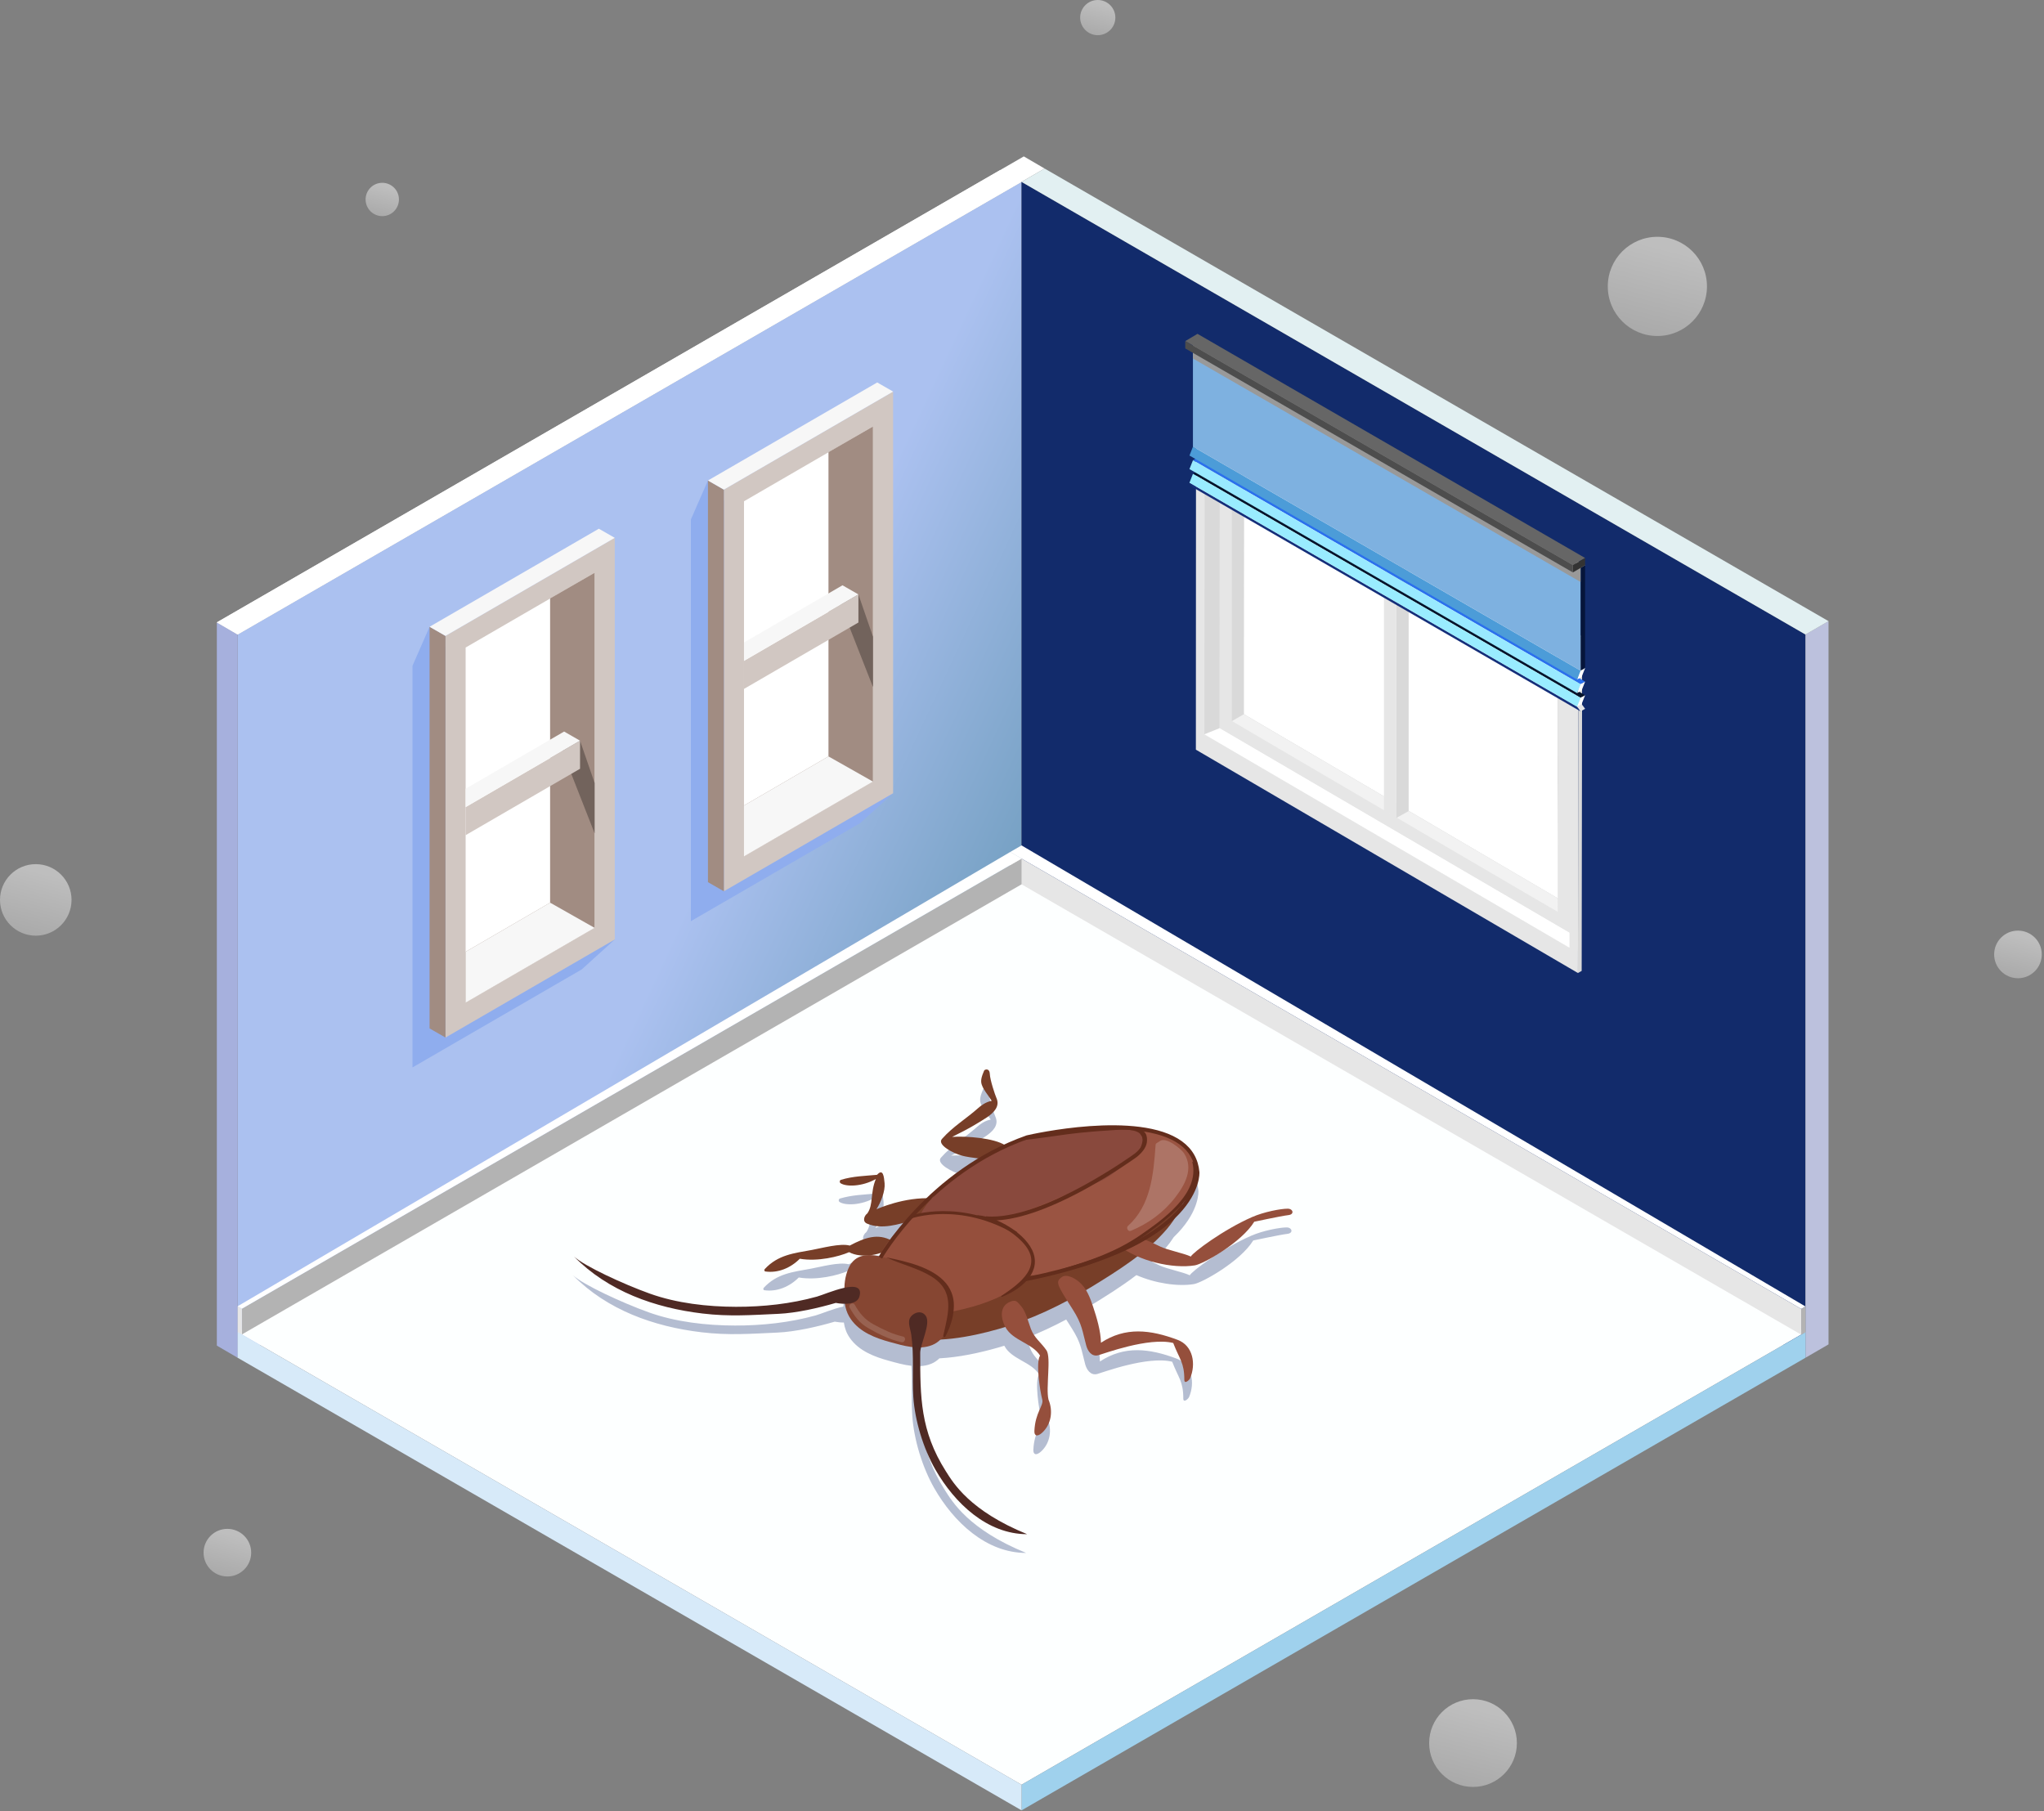
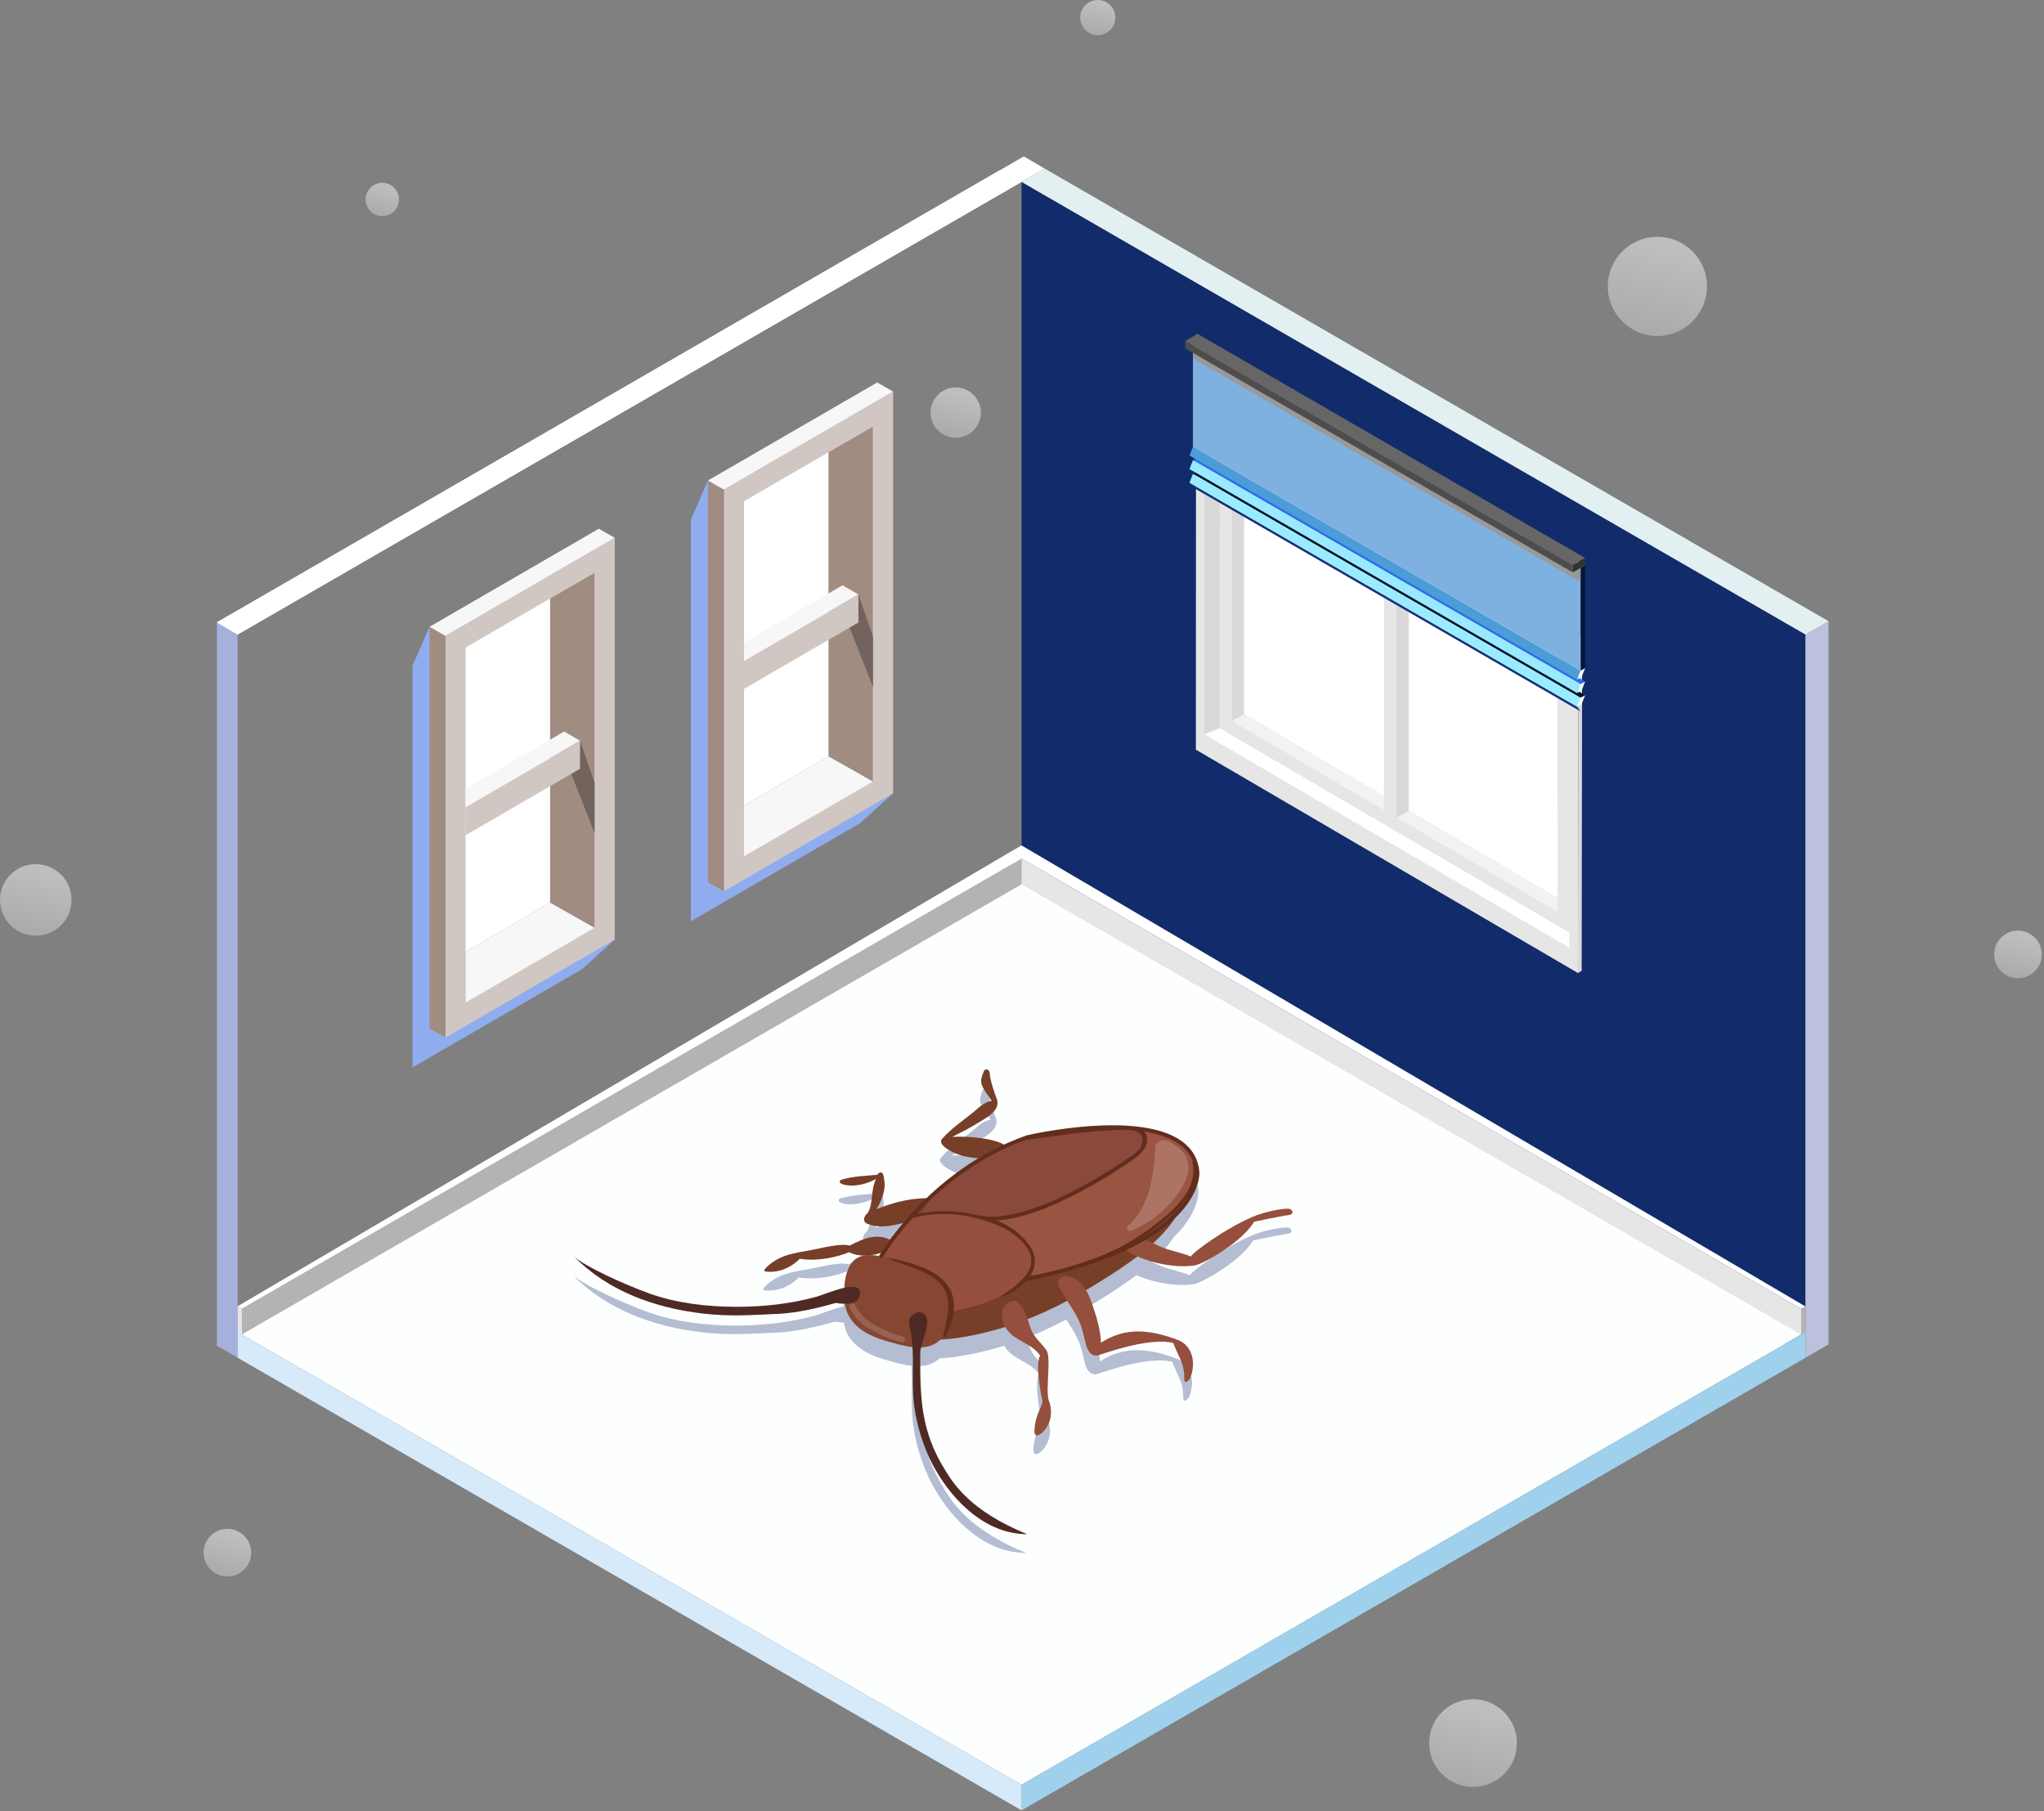
<svg xmlns="http://www.w3.org/2000/svg" width="492px" height="436px" viewBox="0 0 492 436" version="1.1">
  <rect x="0" y="0" width="492" height="436" fill="#808080" stroke="none" />
  <title>6168E249-7E4B-4DB8-8E7C-B1A6791F74B4</title>
  <desc>Created with sketchtool.</desc>
  <defs>
    <linearGradient x1="72.981%" y1="-39.248%" x2="1.178%" y2="239.613%" id="linearGradient-1">
      <stop stop-color="#FFFFFF" stop-opacity="0.7" offset="18.18%" />
      <stop stop-color="#FFFFFF" stop-opacity="0.1" offset="99.73%" />
    </linearGradient>
    <linearGradient x1="86.316%" y1="75.086%" x2="56.501%" y2="54.49%" id="linearGradient-2">
      <stop stop-color="#78A2C5" offset="0%" />
      <stop stop-color="#ABC1F0" offset="86.99%" />
    </linearGradient>
    <linearGradient x1="72.978%" y1="-39.252%" x2="1.174%" y2="239.61%" id="linearGradient-3">
      <stop stop-color="#FFFFFF" stop-opacity="0.7" offset="18.18%" />
      <stop stop-color="#FFFFFF" stop-opacity="0.1" offset="99.73%" />
    </linearGradient>
    <linearGradient x1="72.979%" y1="-39.246%" x2="1.178%" y2="239.608%" id="linearGradient-4">
      <stop stop-color="#FFFFFF" stop-opacity="0.7" offset="18.18%" />
      <stop stop-color="#FFFFFF" stop-opacity="0.1" offset="99.73%" />
    </linearGradient>
    <linearGradient x1="72.977%" y1="-39.249%" x2="1.175%" y2="239.61%" id="linearGradient-5">
      <stop stop-color="#FFFFFF" stop-opacity="0.7" offset="18.18%" />
      <stop stop-color="#FFFFFF" stop-opacity="0.1" offset="99.73%" />
    </linearGradient>
    <linearGradient x1="72.978%" y1="-39.243%" x2="1.179%" y2="239.607%" id="linearGradient-6">
      <stop stop-color="#FFFFFF" stop-opacity="0.7" offset="18.18%" />
      <stop stop-color="#FFFFFF" stop-opacity="0.1" offset="99.73%" />
    </linearGradient>
    <linearGradient x1="72.98%" y1="-39.247%" x2="1.178%" y2="239.612%" id="linearGradient-7">
      <stop stop-color="#FFFFFF" stop-opacity="0.7" offset="18.18%" />
      <stop stop-color="#FFFFFF" stop-opacity="0.1" offset="99.73%" />
    </linearGradient>
    <linearGradient x1="72.98%" y1="-39.247%" x2="1.179%" y2="239.611%" id="linearGradient-8">
      <stop stop-color="#FFFFFF" stop-opacity="0.7" offset="18.18%" />
      <stop stop-color="#FFFFFF" stop-opacity="0.1" offset="99.73%" />
    </linearGradient>
  </defs>
  <g id="Page-1" stroke="none" stroke-width="1" fill="none" fill-rule="evenodd">
    <g id="Plagas_Cucarachas_Desktop-1366x768_1" transform="translate(-834, -268)" fill-rule="nonzero">
      <g id="Hero-Image" transform="translate(0, 170)">
        <g id="Cucaracha-Room" transform="translate(834, 98)">
          <g id="Burbujas_1_" transform="translate(223.875, 93.25)" fill="url(#linearGradient-1)" opacity="0.7">
            <circle id="Oval" cx="6.163" cy="6.07" r="6.061" />
          </g>
-           <polygon id="Path" fill="url(#linearGradient-2)" points="57.201 326.814 245.894 217.872 245.894 43.785 57.201 152.727" />
          <polygon id="Path" fill="#A6B0DD" points="57.201 326.813 52.196 323.893 52.196 149.806 57.201 152.727" />
          <polygon id="Path" fill="#FFFFFF" points="52.196 149.806 57.201 152.727 251.442 40.569 246.436 37.647" />
          <polygon id="Path" fill="#FFFFFF" points="245.894 43.785 240.707 40.956 52.196 149.806 57.201 152.727" />
          <g id="Group" transform="translate(245.721, 40.526)">
            <polygon id="Path" fill="#122B6B" points="188.867 286.288 0.174 177.346 0.174 3.259 188.867 112.201" />
            <polygon id="Path" fill="#BCC1DD" points="194.414 283.071 188.867 286.289 188.867 112.201 194.414 108.985" />
            <polygon id="Path" fill="#E2F0F2" points="5.721 0.042 0.174 3.259 188.867 112.201 194.414 108.985" />
          </g>
          <g id="Group" transform="translate(56.97, 211.345)">
            <polygon id="Path" fill="#FDFFFF" points="377.62 109.293 280.227 165.519 217.676 201.636 188.92 218.236 0.232 109.293 28.987 92.693 91.538 56.587 188.92 0.361" />
            <polygon id="Path" fill="#9FD1ED" points="377.617 109.299 377.617 115.47 188.924 224.41 188.924 218.239" />
            <polygon id="Path" fill="#D7EAF9" points="0.231 109.299 0.231 115.468 188.924 224.41 188.924 218.239" />
          </g>
          <g id="Group" transform="translate(242.889, 203.323)">
            <polygon id="Path" fill="#E6E6E6" points="190.666 117.929 0.256 7.951 0.256 1.76 190.666 111.738" />
            <polygon id="Path" fill="#B3B3B3" points="191.698 117.341 190.666 117.93 190.666 111.738 191.698 111.149" />
            <polygon id="Path" fill="#FFFFFF" points="3.005 0.173 0.256 1.76 190.666 111.738 191.698 111.149" />
          </g>
          <g id="Group" transform="translate(56.97, 204.739)">
            <polygon id="Path" fill="#B3B3B3" points="1.263 116.46 188.924 8.121 188.924 1.93 1.263 110.268" />
            <polygon id="Path" fill="#E6E6E6" points="0.231 115.872 1.263 116.461 1.263 110.268 0.231 109.68" />
            <polygon id="Path" fill="#FFFFFF" points="186.175 0.344 188.924 1.93 1.263 110.268 0.231 109.68" />
          </g>
          <g id="Group" transform="translate(284.886, 80.164)">
            <g transform="translate(2.831, 18.875)">
              <polygon id="Path" fill="#E6E6E6" points="0.136 81.407 0.169 0.91 92.212 54.627 92.097 135.167" />
              <polygon id="Path" fill="#FFFFFF" points="93.114 54.116 92.212 54.627 0.169 0.91 1.072 0.399" />
              <polygon id="Path" fill="#D9D9D9" points="92.097 135.167 93 134.656 93.114 54.116 92.212 54.627" />
              <g transform="translate(1.888, 4.247)">
                <g>
                  <polygon id="Path" fill="#FFFFFF" points="3.982 71.972 4.012 2.375 0.316 0.214 0.285 73.465 88.18 124.837 88.18 121.173" />
                  <polygon id="Path" fill="#D9D9D9" points="0.316 0.214 4.012 2.375 3.982 71.972 0.285 73.465" />
                  <g transform="translate(3.775, 2.359)">
                    <polygon id="Path" fill="#FFFFFF" points="6.041 6.681 5.999 66.26 81.612 110.598 81.617 50.865" />
                    <g>
                      <path d="M0.257,0.004 L0.239,69.601 L84.504,118.88 L84.513,49.187 L0.257,0.004 Z M81.607,110.615 L6.026,66.281 L5.999,66.26 L5.999,42.779 L6.042,6.685 L81.616,50.865 L81.616,95.112 L81.607,110.615 Z" id="Shape" fill="#E6E6E6" />
                      <polygon id="Path" fill="#CCCCCC" points="48.36 31.239 81.617 50.865 81.617 50.851 71.933 44.831 55.194 35.16 52.365 33.536" />
                      <polygon id="Path" fill="#D9D9D9" points="3.128 5.001 3.128 67.931 52.365 96.508 69.103 106.207 81.617 113.879 81.602 110.616 5.998 66.265 5.998 42.778 6.041 6.681" />
                      <polygon id="Path" fill="#F2F2F2" points="81.612 110.598 6.013 66.273 3.128 67.936 81.619 113.883" />
                      <polygon id="Path" fill="#595959" points="81.631 50.879 81.617 50.865 81.617 95.112 81.631 82.942" />
                      <polygon id="Path" fill="#595959" points="6.041 6.611 6.041 6.681 48.36 31.239" />
                    </g>
                  </g>
                </g>
                <polygon id="Path" fill="#D9D9D9" points="49.467 91.943 46.484 93.604 46.484 30.457 49.467 32.201" />
                <polygon id="Path" fill="#E6E6E6" points="46.499 93.604 43.516 91.943 43.516 28.699 46.499 30.457" />
              </g>
            </g>
            <g id="Path">
              <g transform="translate(1.416, 34.919)">
                <polygon fill="#F2F2F2" points="93.307 55.016 0.008 1.105 1.105 0.439 94.404 54.39" />
-                 <polygon fill="#E6E6E6" points="94.147 56.15 93.307 55.016 94.404 54.39 95.244 55.525" />
                <polygon fill="#152F7A" points="0.008 1.105 93.307 55.016 94.147 56.15 0.849 2.239" />
              </g>
              <g transform="translate(1.416, 33.031)">
                <polygon fill="#05142B" points="94.147 54.77 0.849 0.859 1.946 0.193 95.244 54.145" />
                <polygon fill="#FFFFFF" points="93.305 56.901 94.147 54.77 95.244 54.145 94.401 56.275" />
                <polygon fill="#99ECFF" points="0.849 0.859 94.147 54.77 93.305 56.901 0.006 2.99" />
              </g>
              <g transform="translate(1.416, 29.728)">
                <polygon fill="#2B70ED" points="94.147 54.799 0.849 0.888 1.946 0.223 95.244 54.174" />
                <polygon fill="#FFFFFF" points="93.305 56.93 94.147 54.799 95.244 54.174 94.401 56.304" />
                <polygon fill="#99E9FF" points="0.849 0.888 94.147 54.799 93.305 56.93 0.006 3.018" />
              </g>
              <g transform="translate(1.416, 26.425)">
                <polygon fill="#F2F2F2" points="94.147 54.841 0.849 0.93 1.946 0.264 95.244 54.215" />
                <polygon fill="#FFFFFF" points="93.305 56.971 94.147 54.841 95.244 54.215 94.401 56.345" />
                <polygon fill="#4C9CD8" points="0.849 0.93 94.147 54.841 93.305 56.971 0.006 3.06" />
              </g>
              <g transform="translate(1.888, 1.888)">
                <polygon fill="#F2F2F2" points="93.67 54.652 0.371 0.74 1.468 0.075 94.766 54.026" />
                <polygon fill="#06153A" points="93.67 79.371 93.67 54.652 94.766 54.026 94.766 78.746" />
                <polygon fill="#7EB1E0" points="0.371 0.74 93.67 54.652 93.67 79.371 0.371 25.461" />
                <polygon fill="#999999" points="0.37 0.285 0.37 4.245 93.668 58.025 93.668 54.071" />
              </g>
              <g>
                <polygon fill="#666666" points="93.708 55.848 0.411 1.937 3.356 0.193 96.654 54.145" />
                <polygon fill="#333333" points="93.708 57.62 93.708 55.848 96.654 54.145 96.654 55.917" />
                <polygon fill="#4D4D4D" points="0.411 1.937 93.708 55.848 93.708 57.62 0.411 3.709" />
              </g>
            </g>
          </g>
          <g id="Group" transform="translate(99, 127)">
            <polygon id="Path" fill="#8FADEE" points="4.401 23.864 7.497 29.081 41.037 9.655 41.037 99.237 48.977 99.139 41.037 106.335 0.291 129.935 0.291 33.255" />
            <g transform="translate(4, 0)" id="Path">
              <g>
                <polygon fill="#D1C7C2" points="4.23 122.74 44.977 99.139 44.977 2.459 4.23 26.061" />
                <polygon fill="#FFFFFF" points="9.081 28.861 40.126 10.86 40.126 96.338 9.081 114.342" />
                <polygon fill="#A18C82" points="29.413 17.041 29.413 90.275 9.081 102.097 9.081 114.341 40.126 96.338 40.126 10.86" />
                <polygon fill="#F7F7F7" points="40.126 96.338 29.413 90.275 9.081 102.097 9.081 114.341" />
                <polygon fill="#A18C82" points="0.401 120.543 4.23 122.74 4.23 26.061 0.401 23.864" />
                <polygon fill="#F7F7F7" points="4.23 26.061 0.401 23.864 41.147 0.263 44.977 2.459" />
              </g>
              <polygon fill="#72635C" points="40.127 61.455 40.127 73.582 31.185 50.799 36.618 51.284" />
              <g transform="translate(9, 49)">
                <polygon fill="#D1C7C2" points="27.618 2.284 27.618 9.043 0.079 25.029 0.079 18.27" />
                <polygon fill="#F7F7F7" points="27.618 2.284 0.079 18.27 0.079 13.856 23.786 0.085" />
              </g>
            </g>
          </g>
          <g id="Group" transform="translate(166, 92)">
            <polygon id="Path" fill="#8FADEE" points="4.405 23.658 7.502 28.875 41.042 9.449 41.042 99.032 48.981 98.934 41.042 106.129 0.295 129.73 0.295 33.05" />
            <g transform="translate(4, 0)" id="Path">
              <g>
                <polygon fill="#D1C7C2" points="4.235 122.534 44.981 98.934 44.981 2.254 4.235 25.855" />
                <polygon fill="#FFFFFF" points="9.086 28.656 40.13 10.654 40.13 96.132 9.086 114.136" />
                <polygon fill="#A18C82" points="29.418 16.835 29.418 90.069 9.086 101.891 9.086 114.136 40.13 96.132 40.13 10.654" />
                <polygon fill="#F7F7F7" points="40.13 96.132 29.418 90.069 9.086 101.891 9.086 114.136" />
                <polygon fill="#A18C82" points="0.406 120.338 4.235 122.534 4.235 25.855 0.406 23.658" />
                <polygon fill="#F7F7F7" points="4.235 25.855 0.406 23.658 41.152 0.058 44.981 2.254" />
              </g>
              <polygon fill="#72635C" points="40.132 61.249 40.132 73.376 31.19 50.593 36.623 51.078" />
              <g transform="translate(9, 48.5)">
                <polygon fill="#D1C7C2" points="27.623 2.579 27.623 9.338 0.084 25.323 0.084 18.564" />
                <polygon fill="#F7F7F7" points="27.623 2.579 0.084 18.564 0.084 14.15 23.791 0.38" />
              </g>
            </g>
          </g>
          <g id="Group-5" transform="translate(137.89, 257.117)">
            <path d="M171.809,38.327 C170.201,38.327 166.164,39.067 163.244,40.345 C156.255,43.406 148.984,48.883 148.498,49.847 C146.81,49.052 143.024,48.32 141.249,47.495 C140.651,47.217 140.05,46.917 139.441,46.628 C140.609,45.553 141.713,44.432 142.718,43.255 C143.36,42.503 144.023,41.617 144.651,40.642 C145.015,40.293 145.371,39.94 145.71,39.578 C150.831,34.106 150.583,29.699 150.57,29.506 C150.295,26.418 148.872,23.923 146.341,22.089 C135.907,14.532 110.092,20.424 108.998,20.678 L108.948,20.693 C107.068,21.357 105.263,22.098 103.532,22.901 C100.699,21.292 94.412,20.817 91.04,21.047 C92.733,20.218 95.435,18.838 97.033,17.827 C98.487,16.908 100.57,15.873 101.521,14.353 C102.058,13.493 102.12,12.61 101.711,11.689 C101.388,10.964 100.182,7.409 100.112,5.876 C100.046,4.42 98.873,4.79 98.747,5.097 C98.292,6.208 97.764,7.399 98.192,8.525 C98.727,9.935 99.384,10.512 100.576,12.366 C99.119,12.632 97.934,13.565 97.369,14.068 C94.403,16.703 91.259,18.538 88.596,21.537 C87.332,22.962 91.408,25.055 93.459,25.58 C94.332,25.804 95.826,26.046 97.292,26.226 C92.393,29.187 88.248,32.554 84.856,35.801 C78.501,35.864 73.072,38.397 72.83,38.456 C73.891,36.812 74.966,34.063 74.79,32.214 C74.643,30.68 74.461,28.53 72.97,30.175 C69.943,30.456 67.224,30.495 64.29,31.376 C63.949,31.478 63.895,32 64.193,32.198 C65.537,33.093 69.403,33.038 72.691,31.181 C71.292,34.432 72.154,37.359 70.62,39.483 C69.947,39.942 69.305,41.388 70.579,41.927 C73.33,43.09 76.347,42.54 79.249,41.77 C78.13,43.095 77.173,44.32 76.374,45.398 C76.267,45.528 76.161,45.661 76.056,45.793 C72.897,44.302 69.922,45.344 66.399,47.207 C64.176,46.581 59.608,47.836 57.288,48.259 C52.971,49.044 49.113,49.428 45.937,52.871 C45.782,53.039 45.817,53.402 46.087,53.44 C49.104,53.875 52.163,52.609 54.374,50.378 C58.702,51.111 63.703,49.89 66.254,48.794 C67.242,49.333 68.507,49.591 69.844,49.611 C68.28,49.893 66.94,50.761 66.111,52.645 C65.456,54.132 65.144,55.743 65.121,57.369 C62.648,57.896 59.662,59.169 58.507,59.49 C52.175,61.249 45.543,61.957 39.01,61.945 C32.153,61.931 24.727,61.087 18.261,58.766 C11.935,56.495 2.479,52.132 3.97903932e-13,49.818 C8.241,58.205 19.489,62.198 30.974,63.563 C37.513,64.339 42.679,63.928 49.253,63.637 C53.526,63.448 58.966,62.21 63.037,61.007 C63.683,61.128 64.461,61.221 65.234,61.221 C65.413,62.518 65.86,63.775 66.667,64.928 C68.863,68.072 72.583,69.471 76.135,70.444 C77.81,70.902 79.656,71.433 81.498,71.64 C81.744,75.71 81.438,79.603 81.702,83.642 C82.076,89.369 84.128,96.09 86.999,101.103 C91.619,109.17 99.438,116.677 109.103,116.677 C95.266,111.037 91.331,104.367 89.516,101.501 C83.361,91.784 83.361,83.642 83.361,73.026 C83.361,72.661 83.441,72.211 83.563,71.713 C84.482,71.664 85.383,71.497 86.243,71.151 C87.012,70.842 87.664,70.388 88.224,69.84 C92.992,69.58 97.822,68.532 102.164,67.301 C102.729,67.141 103.292,66.972 103.852,66.798 C103.877,66.845 103.899,66.892 103.925,66.939 C105.657,70.082 110.382,70.72 112.208,73.688 C111.128,75.413 112.195,82.153 112.738,84.284 C113.119,85.778 111.049,87.3 110.845,91.84 C110.789,93.07 111.589,93.29 112.738,92.228 C114.907,90.223 115.387,87.021 114.239,84.284 C113.545,81.37 114.946,74.13 113.739,72.398 C112.37,70.433 110.856,69.505 110.001,67.264 C109.75,66.608 109.5,65.766 109.208,64.916 C112.472,63.634 115.655,62.141 118.752,60.492 C119.136,61.101 119.572,61.786 120.067,62.563 C122.413,66.249 122.38,67.831 123.334,71.304 C123.672,72.537 124.598,74.035 126.247,73.6 C127.41,73.292 138.344,69.185 144.265,70.655 C145.764,74.584 146.936,75.317 146.936,79.516 C146.936,80.664 148.133,79.603 148.322,79.162 C149.772,75.77 149.086,71.315 145.319,69.902 C138.762,67.442 132.766,66.724 126.866,70.598 C126.822,67.775 125.843,64.528 124.972,61.909 C124.521,60.555 124.024,59.163 123.278,57.939 C123.638,57.725 123.998,57.509 124.356,57.291 C128.062,55.032 132.019,52.582 135.645,49.803 C140.197,51.789 145.637,52.604 149.48,51.968 C151.526,51.629 160.678,46.496 163.771,41.464 C163.961,41.449 170.045,40.106 172.009,39.871 C173.487,39.693 173.133,38.327 171.809,38.327 Z M146.528,37.124 C146.563,37.086 146.598,37.049 146.633,37.011 C146.589,37.07 146.545,37.128 146.501,37.187 C146.51,37.166 146.519,37.145 146.528,37.124 Z M73.925,48.947 C73.679,49.337 73.514,49.612 73.429,49.757 C72.794,49.629 72.161,49.541 71.545,49.512 C72.357,49.404 73.164,49.214 73.925,48.947 Z" id="Shape" fill="#122B6B" opacity="0.31" />
            <g id="Group" transform="translate(0.243, 0)">
              <g id="Path">
                <g>
                  <path d="M103.825,18.555 C101.148,16.811 94.53,16.298 91.044,16.536 C92.736,15.707 95.439,14.327 97.037,13.316 C98.49,12.397 100.573,11.362 101.525,9.841 C102.062,8.982 102.124,8.098 101.714,7.177 C101.392,6.452 100.186,2.898 100.116,1.365 C100.05,-0.092 98.876,0.279 98.75,0.586 C98.296,1.696 97.768,2.887 98.196,4.014 C98.731,5.424 99.388,6.001 100.579,7.855 C99.122,8.121 97.937,9.054 97.372,9.556 C94.406,12.192 91.262,14.027 88.6,17.026 C87.335,18.451 91.411,20.544 93.463,21.069 C95.336,21.549 100.072,22.12 101.242,21.963 C103.33,21.684 105.086,19.377 103.825,18.555 Z" fill="#773E28" />
                  <path d="M86.407,31.323 C79.411,30.927 73.096,33.881 72.835,33.945 C73.896,32.301 74.97,29.552 74.794,27.702 C74.648,26.169 74.465,24.019 72.975,25.664 C69.948,25.946 67.229,25.984 64.295,26.865 C63.954,26.967 63.9,27.489 64.198,27.687 C65.542,28.582 69.407,28.528 72.695,26.67 C71.296,29.921 72.159,32.848 70.624,34.972 C69.952,35.431 69.31,36.878 70.584,37.416 C74.126,38.914 78.111,37.573 81.72,36.577 C84.562,35.792 86.684,31.339 86.407,31.323 Z" fill="#773E28" />
                  <path d="M76.524,41.51 C76.521,41.51 76.519,41.509 76.517,41.508 C73.186,39.685 70.096,40.742 66.403,42.696 C64.18,42.07 59.613,43.325 57.293,43.748 C52.976,44.533 49.118,44.917 45.942,48.36 C45.787,48.528 45.822,48.89 46.092,48.929 C49.109,49.364 52.168,48.098 54.379,45.866 C58.707,46.599 63.707,45.378 66.259,44.283 C69.121,45.843 74.296,45.107 76.862,42.767 C77.39,42.285 76.789,41.458 76.524,41.51 Z" fill="#773E28" />
                  <path d="M143.003,19.479 C124.348,10.122 94.363,25.312 85.201,33.905 C80.139,38.652 73.972,44.908 71.95,51.723 C70.074,58.045 73.41,63.521 79.812,64.811 C87.007,66.26 95.215,64.762 102.169,62.789 C110,60.568 117.425,57.008 124.361,52.778 C130.723,48.899 137.837,44.466 142.722,38.743 C146.783,33.985 151.721,23.852 143.003,19.479 Z" fill="#773E28" />
                  <path d="M171.812,33.816 C170.205,33.816 166.168,34.555 163.248,35.834 C156.258,38.894 148.988,44.372 148.502,45.336 C146.814,44.541 143.028,43.809 141.253,42.984 C138.532,41.721 135.778,39.967 132.301,41.173 C130.988,41.628 130.772,42.371 131.021,42.57 C135.876,46.471 144.196,48.33 149.485,47.456 C151.531,47.117 160.687,41.981 163.777,36.948 C163.475,37.045 169.972,35.603 172.013,35.359 C173.49,35.183 173.137,33.816 171.812,33.816 Z" fill="#954F3C" />
                  <path d="M142.424,15.798 C135.419,13.399 126.891,15.666 120.658,19.187 C111.101,24.587 101.876,36.143 99.7,39.421 C103.728,42.675 106.442,45.071 108.412,49.984 C123.323,49.484 139.642,42.139 148.17,29.457 C151.817,24.035 148.096,17.741 142.424,15.798 Z" fill="#9A5442" />
                  <path d="M132.609,14.4 C118.234,14.537 111.48,16.011 105.679,17.877 C96.196,20.925 84.245,31.661 83.365,35.653 C87.022,34.495 90.05,34.211 94.559,36.128 C96.305,38.086 103.629,35.881 108.549,34.401 C113.792,32.823 120.753,29.116 125.981,27.488 C129.911,26.263 137.062,19.093 137.021,17.788 C136.984,16.586 138.437,14.344 132.609,14.4 Z" fill="#89493D" />
                  <path d="M110.447,45.92 C109.506,40.734 102.927,36.35 98.332,35.841 C88.361,34.738 84.926,32.957 79.956,37.236 C75.693,40.907 70.653,47.374 73.128,52.654 C76.509,59.867 85.52,59.696 91.504,58.491 C104.208,55.934 111.276,50.492 110.447,45.92 Z" fill="#954F3C" />
                  <path d="M87.013,50.559 C83.076,48.353 78.857,46.623 74.487,45.487 C71.162,44.622 67.704,44.524 66.116,48.133 C65.258,50.082 64.984,52.245 65.185,54.372 C65.012,56.48 65.386,58.578 66.671,60.417 C68.867,63.56 72.587,64.96 76.139,65.932 C79.293,66.795 83.052,67.927 86.248,66.639 C89.516,65.323 90.736,61.471 91.308,58.287 C92.007,54.391 90.294,52.397 87.013,50.559 Z" fill="#864632" />
                  <path d="M114.244,79.772 C113.549,76.858 114.95,69.617 113.744,67.886 C112.375,65.92 110.86,64.992 110.006,62.752 C109.419,61.212 108.829,58.656 107.71,57.345 C106.651,56.103 106.385,55.579 104.805,56.31 C102.59,57.335 102.589,59.994 103.93,62.427 C105.662,65.57 110.387,66.208 112.213,69.177 C111.133,70.901 112.199,77.641 112.743,79.772 C113.124,81.267 111.054,82.788 110.849,87.329 C110.794,88.559 111.594,88.778 112.743,87.716 C114.911,85.711 115.391,82.509 114.244,79.772 Z" fill="#954F3C" />
                  <path d="M145.324,65.39 C138.767,62.93 132.771,62.211 126.87,66.086 C126.827,63.263 125.847,60.016 124.976,57.397 C124.247,55.205 123.4,52.916 121.565,51.399 C120.649,50.642 118.645,49.428 117.463,50.268 C115.83,51.428 116.253,52.053 120.071,58.051 C122.417,61.737 122.384,63.318 123.338,66.792 C123.676,68.024 124.602,69.523 126.25,69.087 C127.414,68.78 138.348,64.673 144.269,66.142 C145.768,70.071 146.94,70.804 146.94,75.003 C146.94,76.151 148.137,75.091 148.325,74.65 C149.776,71.258 149.09,66.802 145.324,65.39 Z" fill="#954F3C" />
                  <path d="M89.521,96.989 C83.366,87.272 83.366,79.131 83.366,68.514 C83.366,66.394 85.966,61.524 84.726,59.642 C83.95,58.464 82.549,58.551 81.523,59.387 C79.972,60.65 80.974,62.42 81.217,64.178 C81.93,69.347 81.38,74.127 81.707,79.131 C82.082,84.857 84.133,91.578 87.005,96.592 C91.625,104.658 99.444,112.165 109.109,112.165 C95.271,106.525 91.336,99.855 89.521,96.989 Z" fill="#4F2A24" />
                  <path d="M58.512,54.978 C52.181,56.737 45.548,57.446 39.016,57.433 C32.158,57.419 24.732,56.575 18.266,54.254 C11.94,51.984 2.484,47.62 0.005,45.306 C8.246,53.692 19.495,57.686 30.98,59.051 C37.518,59.828 42.685,59.417 49.258,59.125 C53.531,58.936 58.971,57.698 63.042,56.495 C64.993,56.862 68.154,56.991 68.734,54.965 C70.15,50.023 60.785,54.347 58.512,54.978 Z" fill="#4F2A24" />
                  <path d="M89.568,51.754 C86.331,47.891 79.951,46.511 75.303,45.55 C75.278,45.545 75.259,45.581 75.285,45.593 C78.756,47.179 82.651,48.099 85.928,50.057 C91.814,53.575 90.177,58.807 88.917,64.351 C88.849,64.651 89.279,64.864 89.434,64.569 C91.482,60.68 92.66,55.443 89.568,51.754 Z" fill="#632D1C" />
                  <path d="M130.637,14.052 C122.634,14.404 113.878,14.989 106.193,17.366 C106.145,17.381 106.15,17.462 106.206,17.458 C111.483,17.106 116.706,16.059 121.971,15.53 C124.373,15.288 126.78,15.092 129.19,14.95 C131.901,14.789 138.506,13.923 136.513,18.861 C136.382,19.186 136.889,19.371 137.063,19.092 C140.102,14.203 134.117,13.9 130.637,14.052 Z" fill="#632D1C" />
                  <path d="M149.065,22.534 C148.997,22.441 148.841,22.493 148.871,22.616 C150.75,30.185 141.704,36.5 136.254,40.246 C130.579,44.147 124.361,46.285 117.836,48.259 C117.49,48.364 117.637,48.853 117.984,48.793 C125.946,47.42 133.871,43.235 140.155,38.259 C143.876,35.314 153.205,28.208 149.065,22.534 Z" fill="#632D1C" />
                  <path d="M110.652,44.612 C109.137,39.939 101.806,35.71 97.196,35.392 C97.1,35.386 97.089,35.527 97.174,35.554 C100.986,36.751 105.21,38.933 107.997,41.894 C113.323,47.551 107.416,51.751 102.949,54.786 C102.831,54.866 102.901,55.093 103.053,55.034 C107.118,53.443 112.302,49.701 110.652,44.612 Z" fill="#632D1C" />
                </g>
                <path d="M108.669,51.282 L108.485,50.356 C120.549,47.96 136.666,43.266 144.939,34.513 C149.841,29.326 149.635,25.109 149.632,25.068 C149.383,22.274 148.091,20.008 145.79,18.343 C135.841,11.137 110.185,16.865 109.239,17.081 C85.927,25.325 74.302,45.62 74.187,45.824 L73.364,45.361 C73.481,45.155 85.291,24.537 108.951,16.182 L109.001,16.167 C110.094,15.913 135.909,10.022 146.343,17.578 C148.875,19.412 150.298,21.907 150.572,24.995 C150.586,25.188 150.833,29.594 145.713,35.066 C137.3,44.058 120.924,48.847 108.669,51.282 Z" fill="#632D1C" />
                <path d="M106.345,40.061 C93.003,32.062 81.309,36.133 81.193,36.174 L80.953,35.509 C81.072,35.465 93.083,31.284 106.709,39.454 L106.345,40.061 Z" fill="#632D1C" />
                <path d="M100.658,36.663 C100.128,36.663 99.614,36.642 99.115,36.597 L99.197,35.658 C99.664,35.699 100.144,35.718 100.632,35.719 C114.062,35.72 134.745,20.747 134.96,20.591 C136.286,19.497 137.002,18.394 137.007,17.416 C137.013,16.477 136.379,15.931 136.352,15.909 L136.952,15.18 C136.993,15.214 137.949,16.012 137.951,17.399 C137.953,18.691 137.141,20.016 135.538,21.336 C135.46,21.395 129.803,25.506 122.546,29.415 C113.607,34.23 106.255,36.663 100.658,36.663 Z" fill="#632D1C" />
              </g>
              <g opacity="0.15" transform="translate(66.063, 56.153)" fill="#FFFFFF" id="Path">
                <path d="M0.33,1.511 C1.505,3.583 2.697,5.214 4.783,6.415 C7.297,7.863 9.935,9.153 12.774,9.8 C13.661,10.002 14.04,8.638 13.151,8.435 C10.64,7.862 8.379,6.757 6.127,5.536 C3.983,4.373 2.746,2.903 1.552,0.796 C1.103,0.004 -0.12,0.717 0.33,1.511 L0.33,1.511 Z" />
              </g>
              <path d="M146.896,20.517 C146.21,19.439 142.403,16.317 140.99,17.597 C140.33,18.009 140.051,18.081 140.025,18.452 C139.504,25.78 138.823,33.066 133.371,37.967 C132.87,38.417 133.397,39.424 134.059,39.15 C138.244,37.421 141.906,34.761 144.697,31.175 C147.078,28.115 149.244,24.211 146.896,20.517 Z" id="Shape" fill="#FFFFFF" opacity="0.19" />
            </g>
          </g>
          <circle id="Oval" fill="url(#linearGradient-3)" opacity="0.7" cx="92.014" cy="48.014" r="4.014" />
          <circle id="Oval" fill="url(#linearGradient-4)" opacity="0.7" cx="8.61" cy="216.61" r="8.61" />
          <circle id="Oval" fill="url(#linearGradient-5)" opacity="0.7" cx="264.236" cy="4.236" r="4.236" />
          <circle id="Oval" fill="url(#linearGradient-6)" opacity="0.7" cx="485.732" cy="229.732" r="5.732" />
          <circle id="Oval-Copy-3" fill="url(#linearGradient-6)" opacity="0.7" cx="54.732" cy="373.732" r="5.732" />
          <circle id="Oval" fill="url(#linearGradient-7)" opacity="0.7" cx="354.561" cy="419.561" r="10.561" />
          <circle id="Oval" fill="url(#linearGradient-8)" opacity="0.7" cx="398.937" cy="68.937" r="11.937" />
        </g>
      </g>
    </g>
  </g>
</svg>